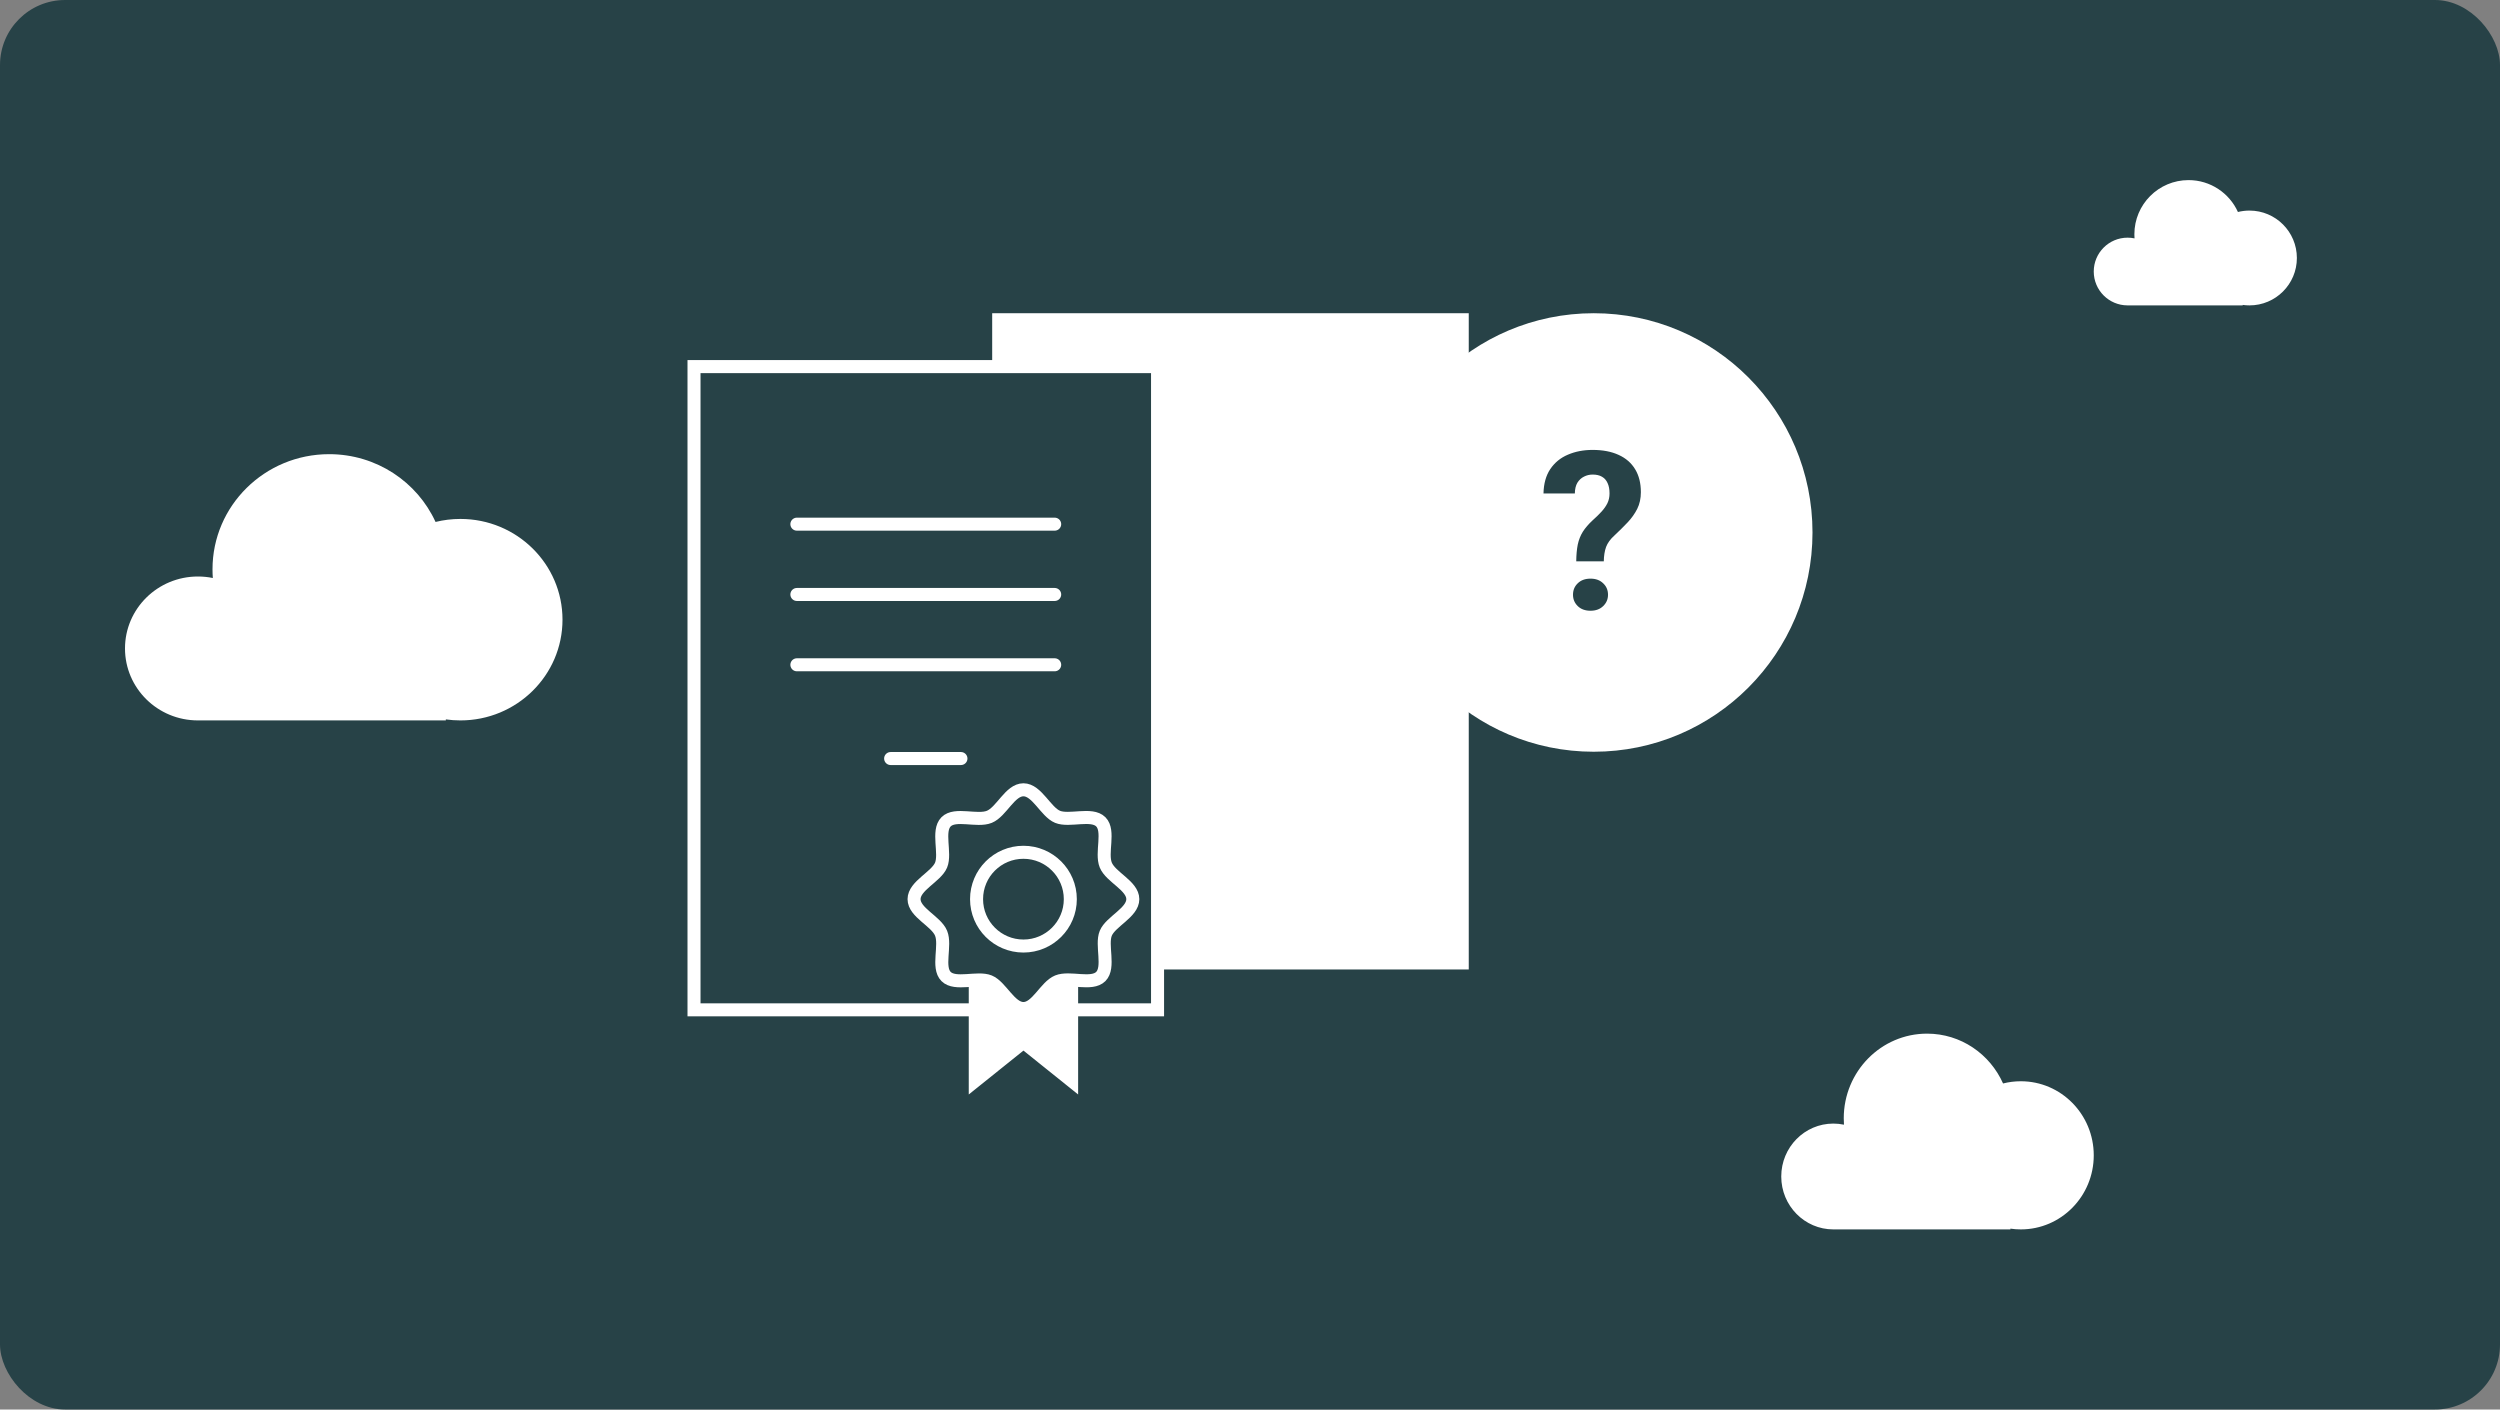
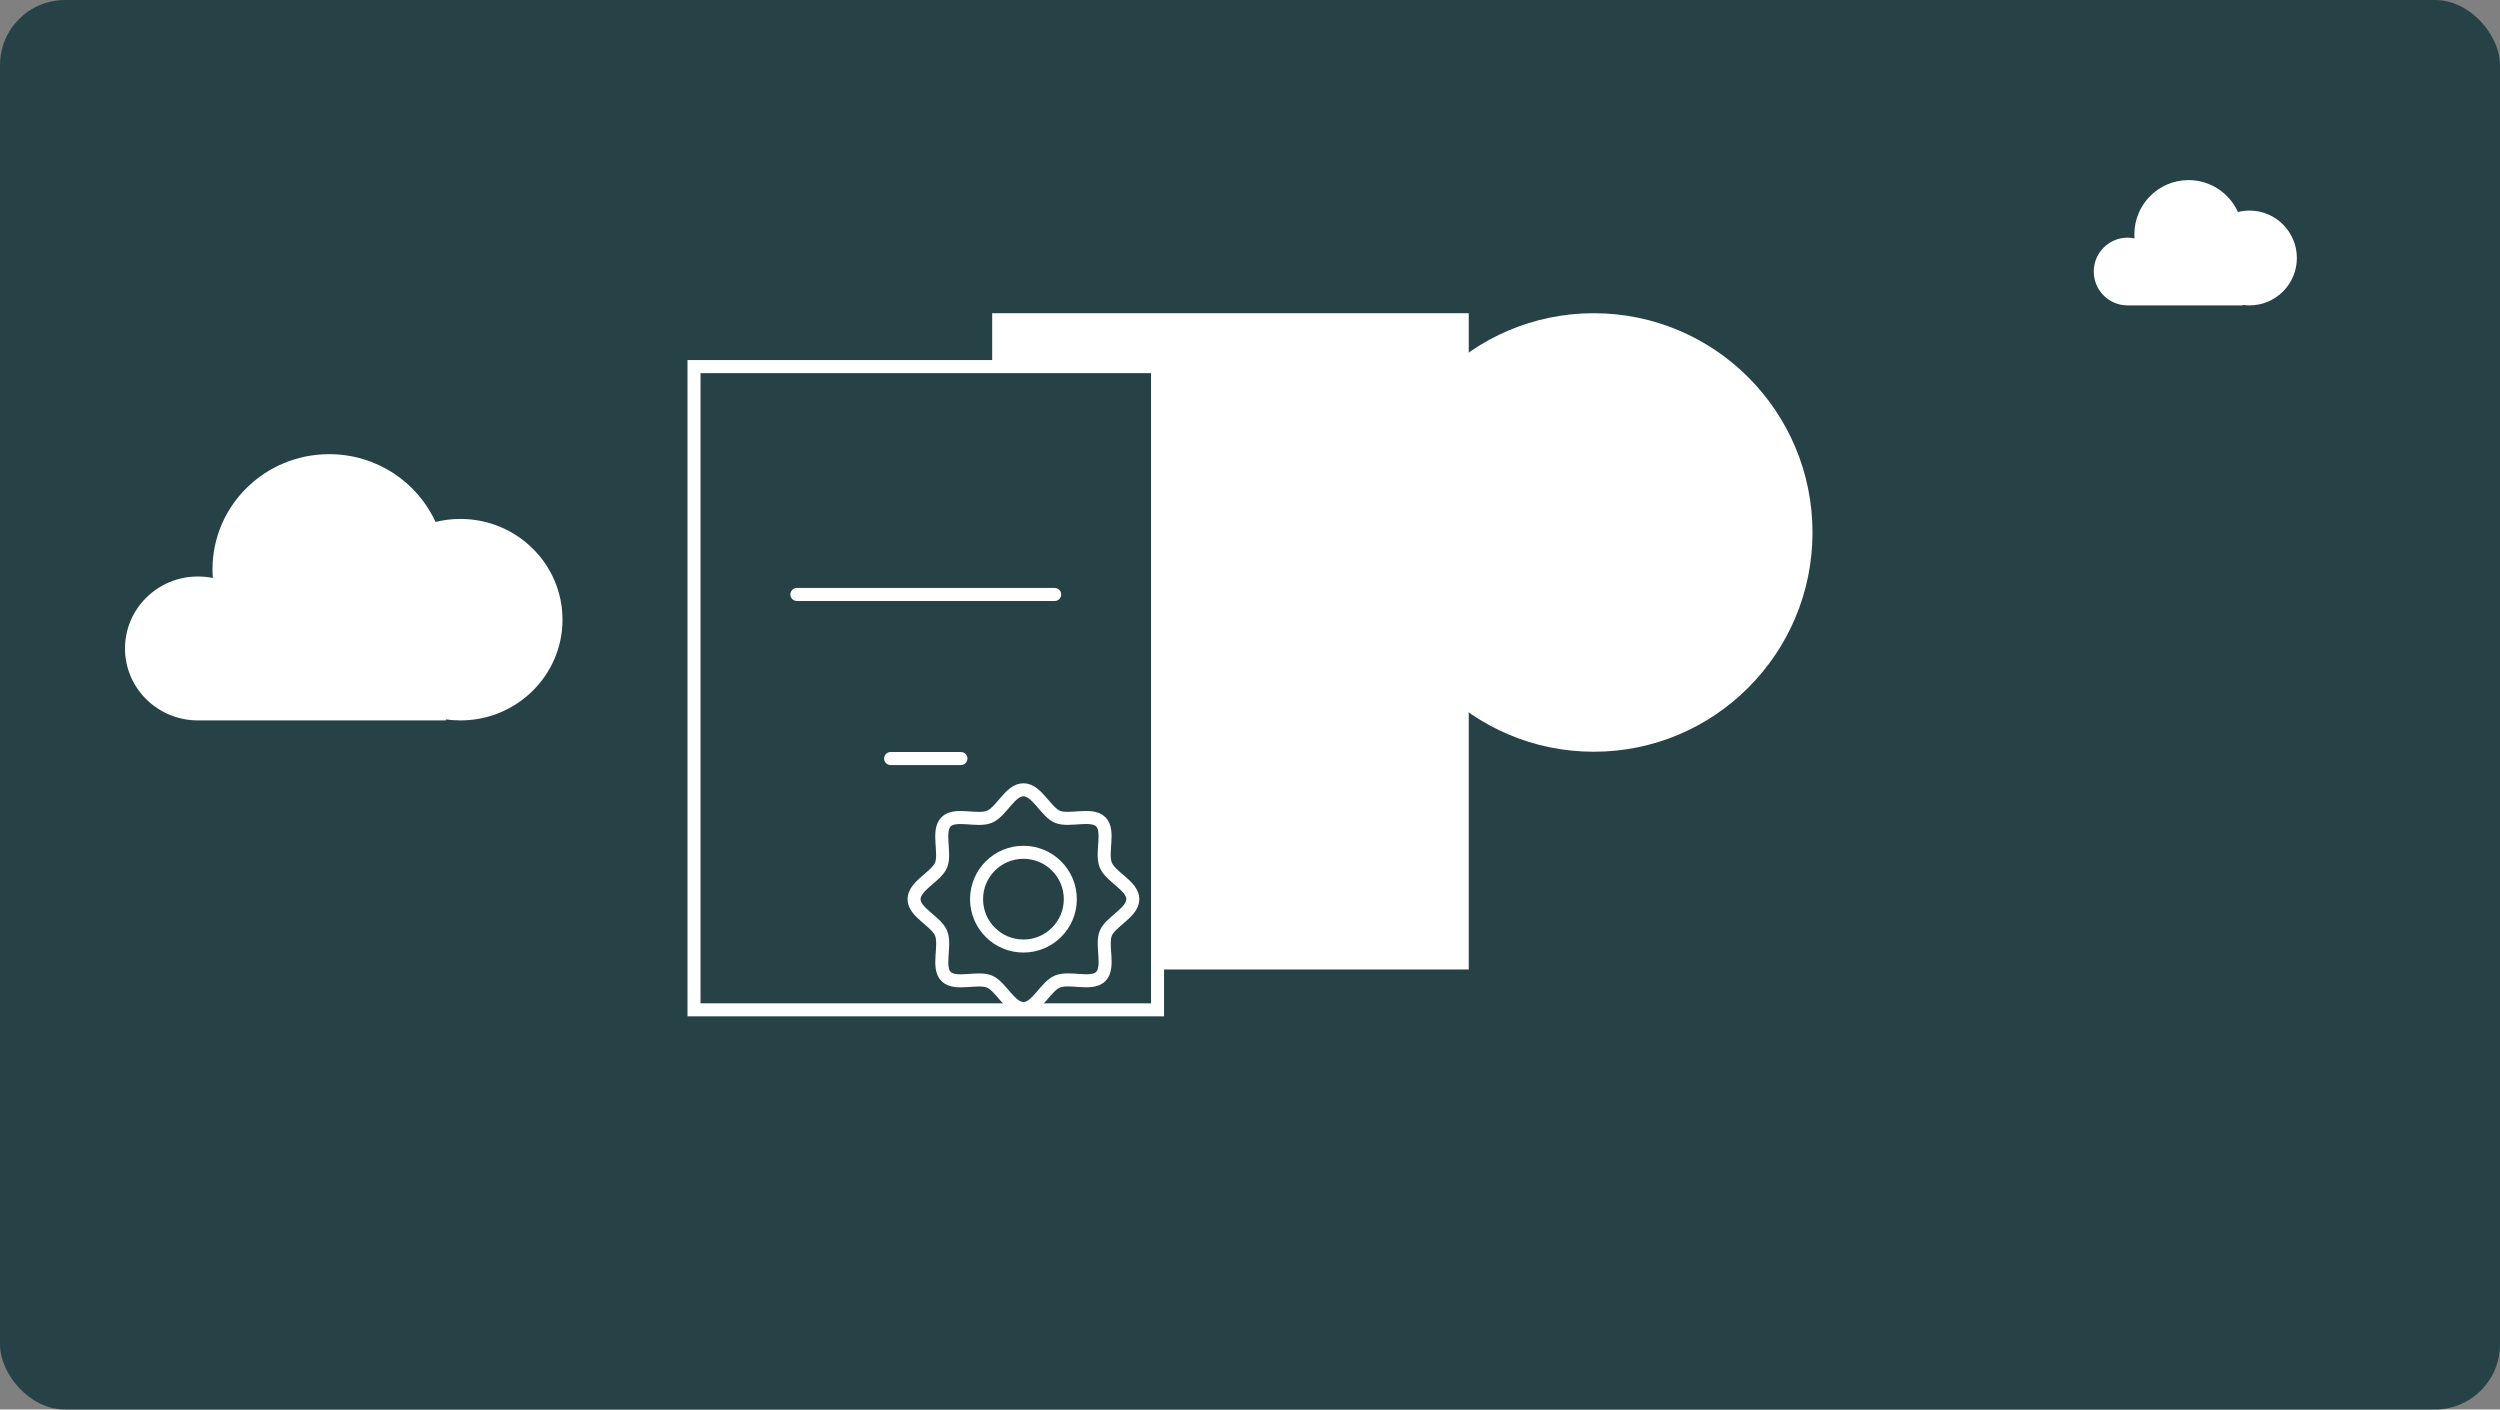
<svg xmlns="http://www.w3.org/2000/svg" width="768" height="433" viewBox="0 0 768 433" fill="none">
  <rect x="0" y="0" width="768" height="433" fill="#808080" stroke="none" />
  <rect width="768" height="433" rx="20" fill="#274247" />
  <path d="M451.2 96.222H304.8V297.822H451.2V96.222Z" fill="white" />
  <path d="M213.2 112.622H355.6V310.222H213.2V112.622Z" fill="#274247" stroke="white" stroke-width="4" stroke-miterlimit="10" stroke-linecap="round" />
-   <path d="M244.8 161.022H324" stroke="white" stroke-width="4" stroke-miterlimit="10" stroke-linecap="round" />
  <path d="M244.8 182.622H324" stroke="white" stroke-width="4" stroke-miterlimit="10" stroke-linecap="round" />
-   <path d="M244.8 204.222H324" stroke="white" stroke-width="4" stroke-miterlimit="10" stroke-linecap="round" />
  <path d="M273.601 233.022H295.201" stroke="white" stroke-width="4" stroke-miterlimit="10" stroke-linecap="round" />
-   <path d="M331.201 336.222L314.401 322.74L297.601 336.222V297.822H331.201V336.222Z" fill="white" />
  <path d="M347.537 276.769C347.537 280.854 340.8 283.548 339.326 287.127C337.853 290.706 340.589 297.485 337.811 300.264C335.032 303.043 328.379 300.264 324.674 301.78C320.968 303.296 318.4 309.99 314.316 309.99C310.232 309.99 307.537 303.254 303.958 301.78C300.379 300.306 293.6 303.043 290.821 300.264C288.042 297.485 290.821 290.833 289.305 287.127C287.789 283.422 281.095 280.854 281.095 276.769C281.095 272.685 287.832 269.99 289.305 266.411C290.779 262.833 288.042 256.054 290.821 253.275C293.6 250.496 300.253 253.275 303.958 251.759C307.663 250.243 310.232 243.548 314.316 243.548C318.4 243.548 321.095 250.285 324.674 251.759C328.253 253.233 335.032 250.496 337.811 253.275C340.589 256.054 337.811 262.706 339.326 266.411C340.842 270.117 347.537 272.685 347.537 276.769Z" fill="#274247" />
  <path d="M348 276.222C348 280.353 341.186 283.078 339.696 286.698C338.205 290.318 340.973 297.174 338.163 299.985C335.352 302.795 328.623 299.985 324.876 301.518C321.128 303.051 318.531 309.822 314.4 309.822C310.269 309.822 307.544 303.008 303.924 301.518C300.304 300.027 293.448 302.795 290.637 299.985C287.826 297.174 290.637 290.446 289.104 286.698C287.571 282.951 280.8 280.353 280.8 276.222C280.8 272.091 287.613 269.366 289.104 265.746C290.594 262.126 287.826 255.27 290.637 252.459C293.448 249.649 300.176 252.459 303.924 250.926C307.671 249.393 310.269 242.622 314.4 242.622C318.531 242.622 321.256 249.436 324.876 250.926C328.496 252.417 335.352 249.649 338.163 252.459C340.973 255.27 338.163 261.998 339.696 265.746C341.229 269.494 348 272.091 348 276.222Z" stroke="white" stroke-width="4" stroke-miterlimit="10" stroke-linecap="round" />
  <path d="M314.4 290.622C322.353 290.622 328.8 284.175 328.8 276.222C328.8 268.269 322.353 261.822 314.4 261.822C306.447 261.822 300 268.269 300 276.222C300 284.175 306.447 290.622 314.4 290.622Z" fill="#274247" stroke="white" stroke-width="4" stroke-miterlimit="10" stroke-linecap="round" />
  <ellipse cx="489.6" cy="163.578" rx="67.2" ry="67.356" fill="white" />
-   <path d="M492.688 172.447H484.221C484.244 170.455 484.399 168.739 484.686 167.3C484.996 165.839 485.516 164.522 486.247 163.349C486.999 162.176 487.996 161.014 489.235 159.863C490.276 158.933 491.183 158.048 491.958 157.207C492.733 156.365 493.341 155.502 493.784 154.617C494.227 153.709 494.448 152.702 494.448 151.595C494.448 150.311 494.249 149.249 493.85 148.408C493.474 147.544 492.899 146.891 492.124 146.449C491.371 146.006 490.419 145.785 489.268 145.785C488.317 145.785 487.431 145.995 486.612 146.416C485.793 146.814 485.118 147.434 484.587 148.275C484.078 149.116 483.812 150.223 483.79 151.595H474.161C474.227 148.563 474.925 146.061 476.253 144.091C477.603 142.099 479.407 140.627 481.665 139.675C483.923 138.701 486.457 138.214 489.268 138.214C492.367 138.214 495.024 138.723 497.237 139.742C499.451 140.738 501.144 142.21 502.317 144.158C503.49 146.083 504.077 148.43 504.077 151.197C504.077 153.123 503.701 154.838 502.948 156.343C502.195 157.826 501.21 159.21 499.993 160.494C498.776 161.778 497.436 163.106 495.975 164.478C494.714 165.607 493.85 166.791 493.386 168.031C492.943 169.27 492.71 170.742 492.688 172.447ZM483.225 182.707C483.225 181.29 483.712 180.117 484.686 179.187C485.66 178.235 486.966 177.759 488.604 177.759C490.22 177.759 491.515 178.235 492.489 179.187C493.485 180.117 493.983 181.29 493.983 182.707C493.983 184.079 493.485 185.241 492.489 186.193C491.515 187.145 490.22 187.621 488.604 187.621C486.966 187.621 485.66 187.145 484.686 186.193C483.712 185.241 483.225 184.079 483.225 182.707Z" fill="#274247" />
-   <path fill-rule="evenodd" clip-rule="evenodd" d="M563.235 377.672C563.224 377.672 563.212 377.672 563.2 377.672C554.364 377.672 547.2 370.395 547.2 361.418C547.2 352.441 554.364 345.164 563.2 345.164C564.322 345.164 565.416 345.281 566.472 345.504C566.424 344.856 566.4 344.2 566.4 343.539C566.4 329.177 577.862 317.533 592 317.533C602.385 317.533 611.326 323.815 615.341 332.842C617.088 332.397 618.917 332.161 620.8 332.161C633.171 332.161 643.2 342.349 643.2 354.917C643.2 367.484 633.171 377.672 620.8 377.672C619.714 377.672 618.645 377.593 617.6 377.441V377.672H563.235Z" fill="white" />
  <path fill-rule="evenodd" clip-rule="evenodd" d="M653.6 93.816C653.6 93.816 653.6 93.816 653.6 93.816C647.856 93.816 643.2 89.159 643.2 83.414C643.2 77.669 647.856 73.011 653.6 73.011C654.329 73.011 655.041 73.087 655.727 73.229C655.696 72.814 655.68 72.395 655.68 71.971C655.68 62.779 663.13 55.328 672.32 55.328C679.07 55.328 684.882 59.348 687.492 65.125C688.628 64.841 689.816 64.689 691.04 64.689C699.082 64.689 705.6 71.21 705.6 79.253C705.6 87.296 699.082 93.816 691.04 93.816C690.334 93.816 689.64 93.766 688.96 93.669V93.816H653.6V93.816Z" fill="white" />
  <path fill-rule="evenodd" clip-rule="evenodd" d="M60.801 221.311C60.8 221.311 60.8 221.311 60.8 221.311C48.429 221.311 38.4 211.414 38.4 199.206C38.4 186.998 48.429 177.101 60.8 177.101C62.37 177.101 63.903 177.26 65.382 177.563C65.315 176.681 65.281 175.79 65.281 174.891C65.281 155.357 81.327 139.522 101.121 139.522C115.66 139.522 128.177 148.066 133.798 160.343C136.244 159.738 138.804 159.417 141.44 159.417C158.76 159.417 172.8 173.273 172.8 190.364C172.8 207.456 158.76 221.312 141.44 221.312C139.919 221.312 138.424 221.205 136.961 220.998V221.311H60.801V221.311Z" fill="white" />
</svg>